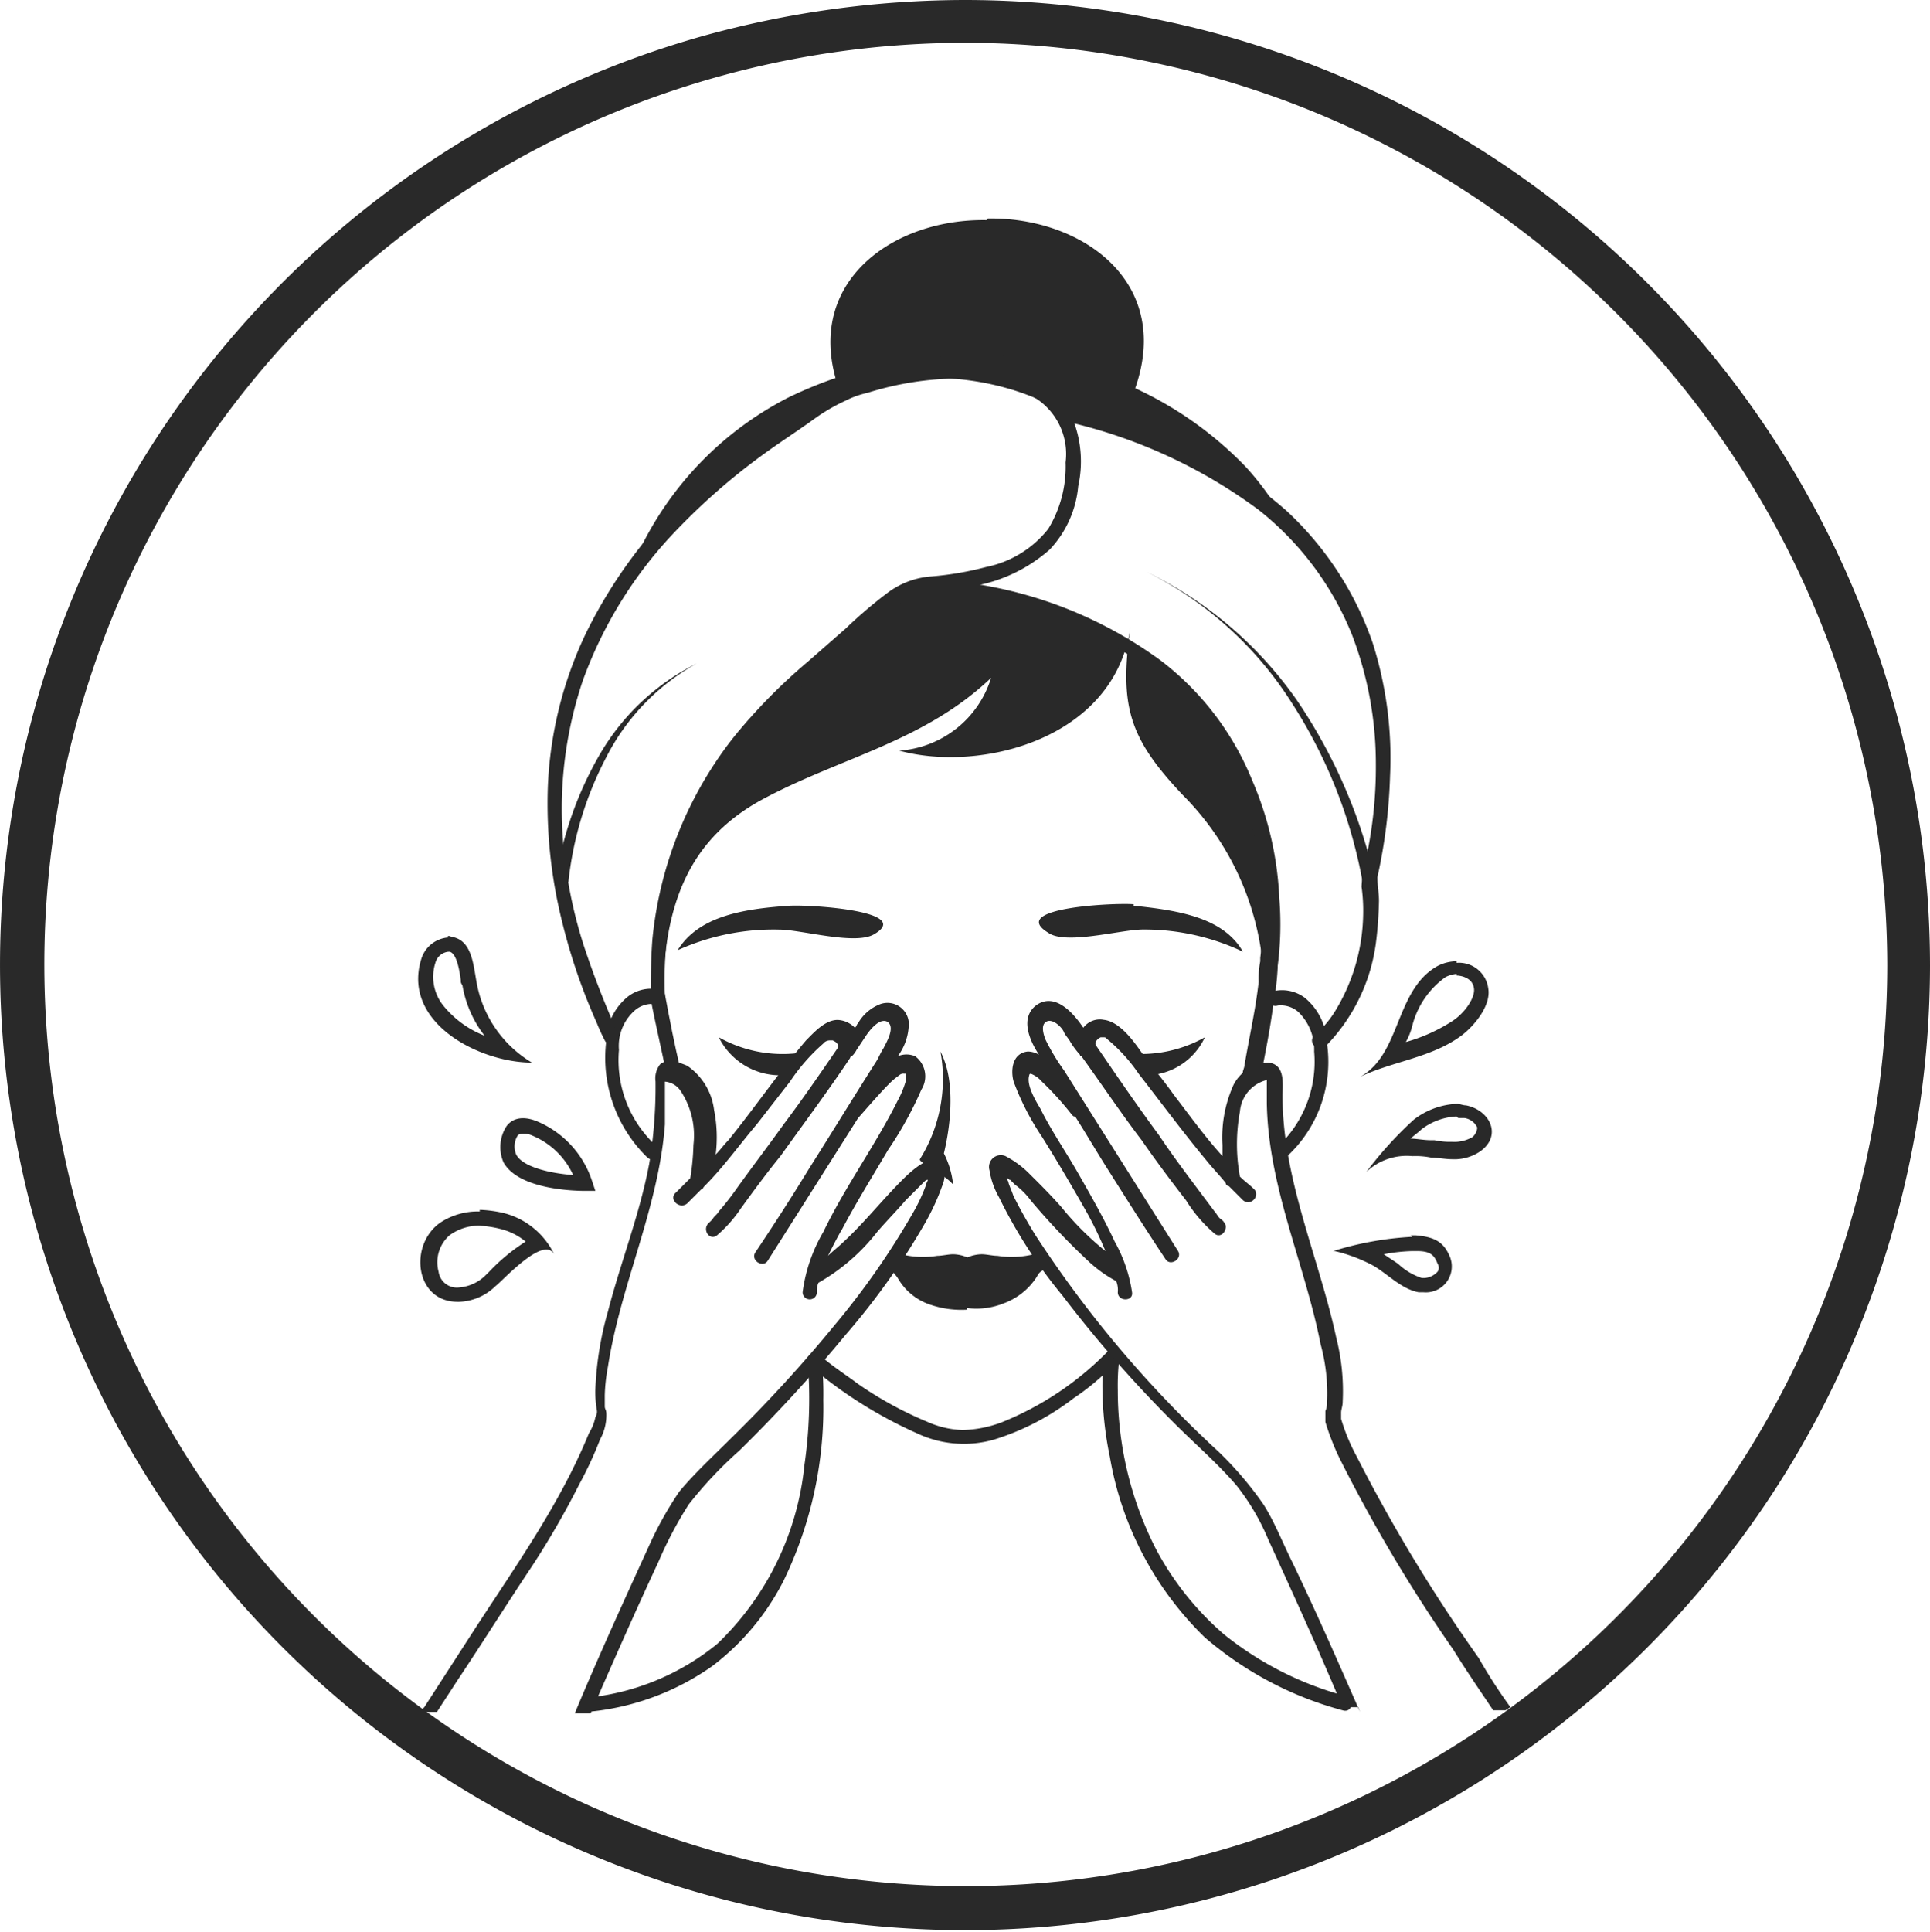
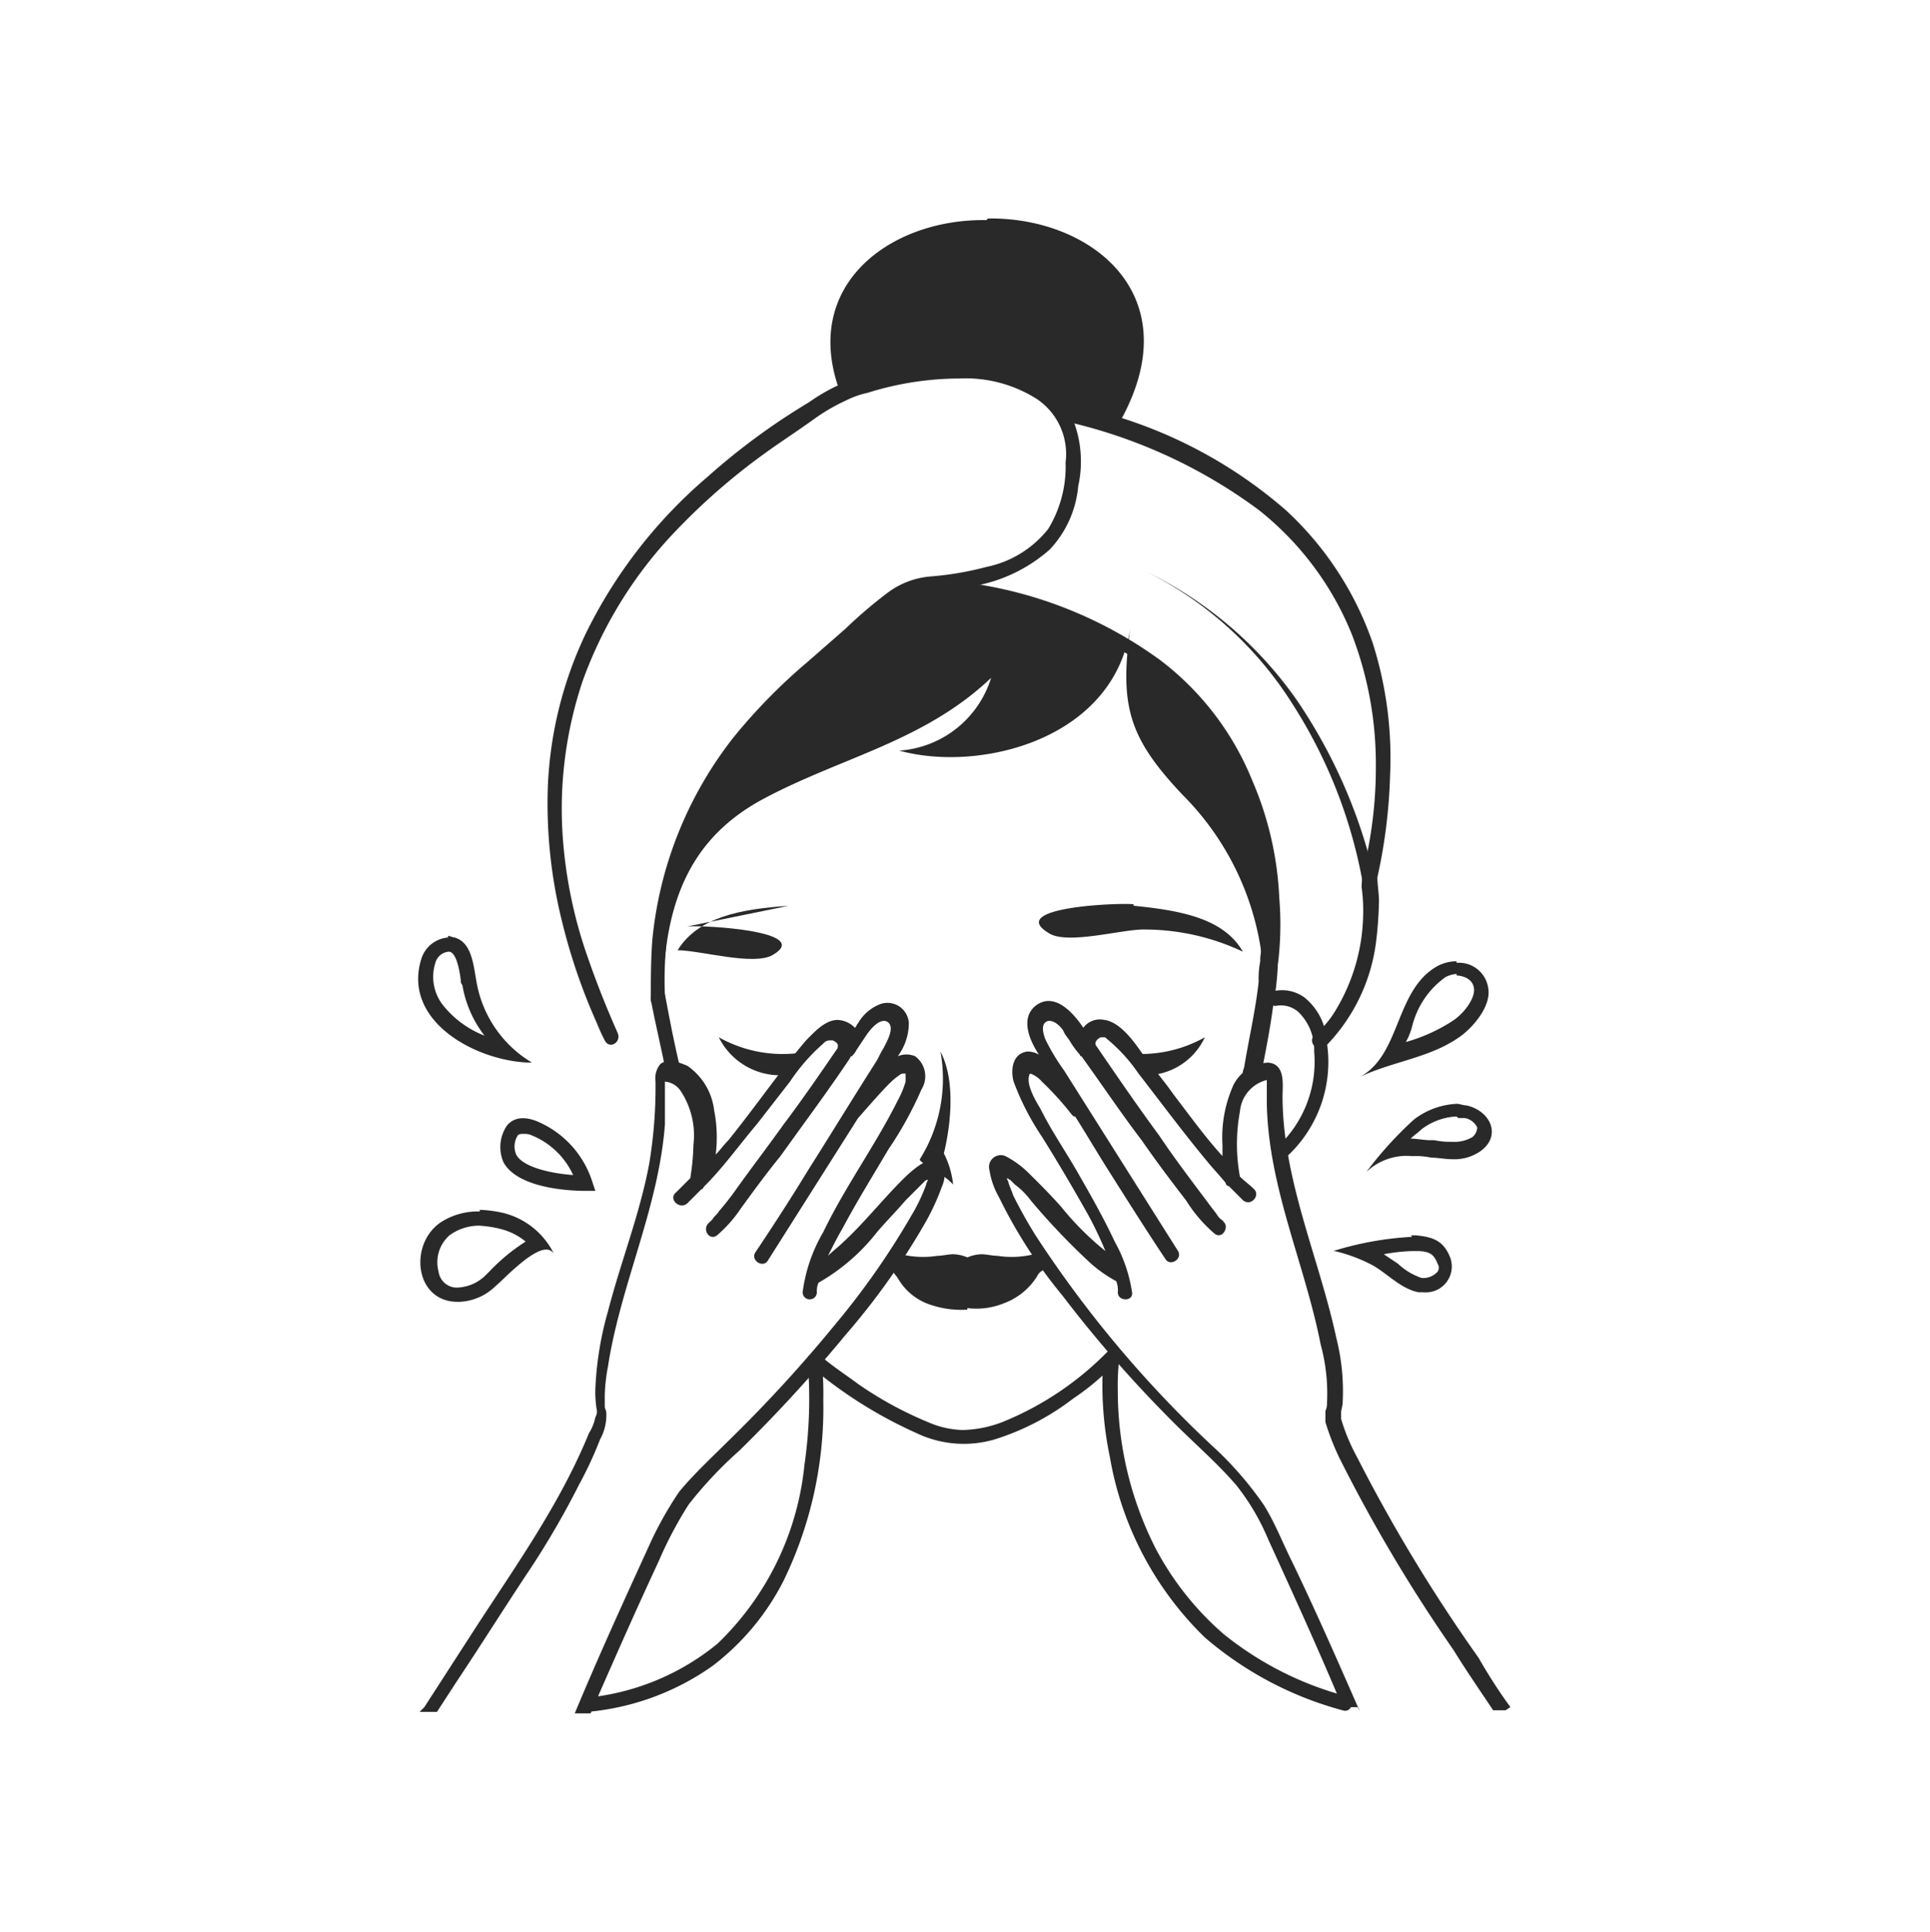
<svg xmlns="http://www.w3.org/2000/svg" width="99.961" height="100.043" viewBox="0 0 99.961 100.043">
  <g id="Layer_x0020_1" transform="translate(-0.01)">
    <g id="_105553408349312" transform="translate(0.01 0)">
      <g id="Group_2" data-name="Group 2" transform="translate(21.661 11.315)">
        <path id="Path_28" data-name="Path 28" d="M9.8,10.78a3.768,3.768,0,0,0,1.886-.246A3.434,3.434,0,0,0,13.412,9.14a.64.64,0,0,1,.328-.328c.164-.164,0-.9-.492-.82a4.808,4.808,0,0,1-1.886.082c-.246,0-.574-.082-.82-.082a1.958,1.958,0,0,0-.738.164,1.958,1.958,0,0,0-.738-.164c-.246,0-.574.082-.82.082a4.808,4.808,0,0,1-1.886-.082c-.164,0-.246-.082-.41-.082-.082,0-.41.574-.328.656a4.687,4.687,0,0,1,.574.656,3.028,3.028,0,0,0,1.722,1.394,4.988,4.988,0,0,0,1.886.246Z" transform="translate(18.639 45.639)" fill="#292929" />
        <path id="Path_29" data-name="Path 29" d="M11.477,5.8c2.46.246,4.674.656,5.658,2.378a11.936,11.936,0,0,0-5.166-1.148c-1.148,0-4.018.82-4.92.164C4.917,5.886,10.575,5.64,11.477,5.722Z" transform="translate(25.576 29.786)" fill="#292929" />
-         <path id="Path_30" data-name="Path 30" d="M10.03,5.73c-2.46.164-4.674.574-5.74,2.3A12.014,12.014,0,0,1,9.538,6.96c1.148,0,3.936.82,4.92.246,2.132-1.23-3.526-1.558-4.428-1.476Z" transform="translate(9.146 29.86)" fill="#292929" />
+         <path id="Path_30" data-name="Path 30" d="M10.03,5.73c-2.46.164-4.674.574-5.74,2.3c1.148,0,3.936.82,4.92.246,2.132-1.23-3.526-1.558-4.428-1.476Z" transform="translate(9.146 29.86)" fill="#292929" />
        <path id="Path_31" data-name="Path 31" d="M7.12,7.37a6.748,6.748,0,0,0,4.1-.82,3.406,3.406,0,0,1-3.2,1.968Z" transform="translate(29.523 35.846)" fill="#292929" />
        <path id="Path_32" data-name="Path 32" d="M7.748,8.518A3.546,3.546,0,0,1,4.55,6.55a6.748,6.748,0,0,0,4.1.82Z" transform="translate(11.018 35.846)" fill="#292929" />
        <path id="Path_33" data-name="Path 33" d="M7.053,11.97c.246-.984.738-3.608-.164-5.33a7.854,7.854,0,0,1-1.066,5.576c-.082.164,1.23.738,1.722,1.312a4.629,4.629,0,0,0-.492-1.64Z" transform="translate(20.159 36.494)" fill="#292929" />
        <path id="Path_34" data-name="Path 34" d="M13.333,1.463c-4.838-.082-9.43,3.2-7.708,8.528.246.738,7.216-3.034,11.808,1.476a7.779,7.779,0,0,1,2.542.9c4.182-6.806-1.066-11.07-6.56-10.988Z" transform="translate(16.094 -1.38)" fill="#292929" />
        <path id="Path_35" data-name="Path 35" d="M4.584,26.6c-.246-5.822.9-9.758,5.248-12.054,4.018-2.132,8.282-2.952,11.726-6.232A5.364,5.364,0,0,1,16.8,12.084c4.182,1.148,11.152-.574,11.972-6.4-.574,4.1-.082,5.74,2.706,8.692a14.421,14.421,0,0,1,3.936,13.038s6.724-21.813-17.3-23.7c-2.378.984-3.362,2.624-5.986,4.1C9.586,9.3,2.7,15.774,4.42,26.681Z" transform="translate(8.114 15.47)" fill="#292929" />
-         <path id="Path_36" data-name="Path 36" d="M3.99,13.474a17.279,17.279,0,0,1,8.2-9.02A22.1,22.1,0,0,1,21.948,2.24a18.949,18.949,0,0,1,13.94,5.822A14.578,14.578,0,0,1,38.021,11.1S32.445,6.586,26.869,5.52C24,3.47,18.422,2.486,14.322,4.7S3.99,13.556,3.99,13.556Z" transform="translate(6.986 4.813)" fill="#292929" />
        <path id="Path_37" data-name="Path 37" d="M23.126,29.568c.246-1.23.492-2.46.656-3.69a15.591,15.591,0,0,0,.246-2.05h0v-.082a16.773,16.773,0,0,0,.082-3.526,17.234,17.234,0,0,0-1.394-6.068A14.793,14.793,0,0,0,17.96,7.919a21.9,21.9,0,0,0-10-4.018L6.234,3.655c-.492-.082-.492.738,0,.738A23.077,23.077,0,0,1,16.648,7.837a15.214,15.214,0,0,1,5,5.9,17.056,17.056,0,0,1,1.558,5.9,18.51,18.51,0,0,1-.082,3.69v.082h0V23.5a4.676,4.676,0,0,0-.082,1.066c-.164,1.476-.492,2.87-.738,4.346,0,.082-.082.246-.082.328-.082.492.656.656.738.246Z" transform="translate(20.487 14.961)" fill="#292929" />
        <path id="Path_38" data-name="Path 38" d="M43.323,26.438a17.053,17.053,0,0,1-6.314-3.2,15.293,15.293,0,0,1-3.526-4.428,18.03,18.03,0,0,1-1.968-8.2A12.111,12.111,0,0,1,31.6,8.89a.379.379,0,0,0-.656-.246,16.066,16.066,0,0,1-5.412,3.608,6.083,6.083,0,0,1-2.05.41,4.8,4.8,0,0,1-1.8-.41,19.174,19.174,0,0,1-3.608-1.968c-.656-.492-1.312-.9-1.968-1.476-.246-.164-.738-.082-.656.246a23.778,23.778,0,0,1-.164,5.412,14.867,14.867,0,0,1-4.51,9.266A12.6,12.6,0,0,1,4.044,26.52c-.492.082-.492.82,0,.738a13.251,13.251,0,0,0,6.478-2.378,12.872,12.872,0,0,0,3.69-4.428,20.475,20.475,0,0,0,2.05-9.348,17.139,17.139,0,0,0-.082-2.05c-.246.082-.41.164-.656.246A22.967,22.967,0,0,0,21.1,12.826a5.672,5.672,0,0,0,4.018.328,13.046,13.046,0,0,0,4.1-2.132,12.24,12.24,0,0,0,2.214-1.886c-.246-.082-.41-.164-.656-.246a18.093,18.093,0,0,0,.328,5.166,17.041,17.041,0,0,0,4.92,9.348,18.157,18.157,0,0,0,7.134,3.772c.492.164.656-.574.246-.738Z" transform="translate(4.718 50.071)" fill="#292929" />
        <path id="Path_39" data-name="Path 39" d="M5.684,10.452c-.328-1.312-.574-2.624-.82-3.936-.082-.492-.82-.246-.738.246.246,1.312.574,2.624.82,3.936C5.028,11.19,5.766,10.944,5.684,10.452Z" transform="translate(7.917 33.667)" fill="#292929" />
        <path id="Path_40" data-name="Path 40" d="M28.9,15.088ZM2.66,43.051h.9l1.066-1.64c1.312-1.968,2.542-3.936,3.854-5.9a44.169,44.169,0,0,0,2.46-4.264,19.632,19.632,0,0,0,1.066-2.3,2.6,2.6,0,0,0,.328-1.312c0-.246-.082-.246-.082-.41v-.574a9.036,9.036,0,0,1,.164-1.476c.656-4.264,2.624-8.2,2.952-12.546V10.414h0a1.087,1.087,0,0,1,.82.492,4.171,4.171,0,0,1,.656,2.788,12.234,12.234,0,0,1-.164,1.722l-.738.738c-.41.328.164.9.574.574l.738-.738c.082,0,.082-.082.164-.164.984-.984,1.8-2.132,2.706-3.2l1.722-2.214a9.893,9.893,0,0,1,1.722-1.968.426.426,0,0,1,.328-.164h.164c.164.082.328.164.246.41-.9,1.312-1.8,2.624-2.788,3.936-.82,1.148-1.64,2.214-2.46,3.362a14.019,14.019,0,0,1-.9,1.148c-.082.164-.246.246-.328.41l-.164.164h0c-.41.328,0,.984.41.656a6.8,6.8,0,0,0,1.23-1.394c.656-.9,1.312-1.8,2.05-2.706,1.23-1.722,2.46-3.362,3.608-5.084a.08.08,0,0,1,.082-.082h0a1.132,1.132,0,0,0,.246-.328l.492-.738c.164-.246.656-.9,1.066-.738.492.246,0,1.066-.164,1.394-.164.246-.246.492-.41.738-1.148,1.8-2.3,3.69-3.444,5.494-.9,1.476-1.8,2.87-2.788,4.346-.246.41.41.82.656.41l4.674-7.38c.082-.082,1.066-1.23,1.558-1.722a3.567,3.567,0,0,1,.574-.492A.3.3,0,0,1,27.753,10h.082v.41a5.017,5.017,0,0,1-.41.984c-1.148,2.3-2.706,4.428-3.854,6.806A8.28,8.28,0,0,0,22.5,21.321a.369.369,0,0,0,.738,0,1.04,1.04,0,0,1,.082-.492A10.321,10.321,0,0,0,26.359,18.2c.492-.574.984-1.066,1.476-1.64l.738-.738.246-.246a.286.286,0,0,1,.164-.082c0,.082-.082.164-.082.246a9.088,9.088,0,0,1-.738,1.558,40.011,40.011,0,0,1-4.018,5.74,72.4,72.4,0,0,1-5.33,5.822c-.9.9-1.886,1.8-2.706,2.788a18.6,18.6,0,0,0-1.558,2.788c-1.312,2.87-2.624,5.74-3.854,8.692h.82c1.148-2.624,2.3-5.248,3.526-7.872A20.294,20.294,0,0,1,16.6,32.309a21.121,21.121,0,0,1,2.624-2.788,76.684,76.684,0,0,0,5.494-5.986,36.688,36.688,0,0,0,4.182-5.9,12.073,12.073,0,0,0,.82-1.8A1.6,1.6,0,0,0,29.8,14.76c-.492-.9-1.8.41-2.132.738-1.066,1.066-1.968,2.214-3.034,3.2-.246.246-.574.492-.82.738.246-.492.492-.984.738-1.394.738-1.394,1.558-2.706,2.378-4.1a19,19,0,0,0,1.722-3.116A1.289,1.289,0,0,0,28.327,9.1a1.149,1.149,0,0,0-.9,0A2.889,2.889,0,0,0,28,7.38,1.109,1.109,0,0,0,26.523,6.4a2.262,2.262,0,0,0-1.148.984c-.082.082-.082.164-.164.246a1.317,1.317,0,0,0-.9-.41c-.656,0-1.23.656-1.64,1.066-1.394,1.64-2.624,3.444-4.018,5.166-.246.246-.41.492-.656.738a7.2,7.2,0,0,0-.082-2.3,3.254,3.254,0,0,0-1.394-2.3c-.41-.164-.984-.41-1.394-.082a1.174,1.174,0,0,0-.246.9,24.279,24.279,0,0,1-.328,4.264c-.492,2.624-1.476,5.084-2.132,7.626a17.127,17.127,0,0,0-.656,4.018,5.414,5.414,0,0,0,.082,1.148v.082h0a.635.635,0,0,1-.082.246,2.456,2.456,0,0,1-.328.82c-1.476,3.608-3.69,6.724-5.822,10L2.906,42.805ZM23.981,8.118Zm-8.692,2.214Z" transform="translate(-2.59 34.278)" fill="#292929" />
        <path id="Path_41" data-name="Path 41" d="M20.621,10.331Zm4.838,32.8c-1.148-2.624-2.3-5.248-3.526-7.79-.492-.984-.9-2.05-1.476-2.952a18.2,18.2,0,0,0-2.3-2.706A59.055,59.055,0,0,1,8.649,18.449c-.41-.656-.82-1.394-1.148-2.05-.082-.246-.164-.41-.246-.656,0-.082-.082-.164-.082-.246.082,0,.082.082.164.082l.246.246a3.887,3.887,0,0,1,.82.82,35.668,35.668,0,0,0,2.952,3.116,6.823,6.823,0,0,0,1.476,1.066,1.216,1.216,0,0,1,.082.574c0,.492.82.492.738,0a7.682,7.682,0,0,0-.9-2.624c-.574-1.23-1.23-2.378-1.886-3.526S9.469,13.037,8.9,11.889c-.246-.41-.738-1.23-.574-1.722a.08.08,0,0,1,.082-.082,1.471,1.471,0,0,1,.574.41,15.542,15.542,0,0,1,1.558,1.722c.082.082.082.082.164.082.574.9,1.148,1.886,1.722,2.788.984,1.558,1.968,3.116,2.952,4.592.246.41.9,0,.656-.41l-5.9-9.348a10.858,10.858,0,0,1-.984-1.64c-.082-.246-.246-.738.082-.9s.82.328.9.574c.082.164.246.328.328.492a4.549,4.549,0,0,0,.492.656h0a.08.08,0,0,0,.082.082c1.066,1.476,2.05,2.952,3.116,4.346.738,1.066,1.476,2.05,2.3,3.116a7.458,7.458,0,0,0,1.476,1.722c.41.328.82-.41.41-.656.164.082-.082-.082-.164-.164s-.164-.246-.246-.328l-.738-.984c-.738-.984-1.476-1.968-2.132-2.952-1.148-1.558-2.214-3.116-3.28-4.674-.082-.164.082-.328.246-.41h.164c.082,0,.082,0,.164.082a8.6,8.6,0,0,1,1.64,1.8c1.148,1.476,2.3,3.034,3.526,4.51.328.41.656.738.984,1.148a.176.176,0,0,0,.164.164l.738.738c.41.328.9-.246.574-.574-.246-.246-.492-.41-.738-.656a9.264,9.264,0,0,1,0-3.362,1.843,1.843,0,0,1,1.394-1.64h0v1.23c.082,4.346,1.968,8.282,2.788,12.464a9.58,9.58,0,0,1,.328,3.034.892.892,0,0,1-.082.41v.574a12.886,12.886,0,0,0,.738,1.886,81.1,81.1,0,0,0,5.9,9.922c.656,1.066,1.394,2.132,2.05,3.116H33l.246-.164a26.93,26.93,0,0,1-1.64-2.542A83.8,83.8,0,0,1,25.3,29.93a10.032,10.032,0,0,1-.82-1.968v-.246h0v-.082c0-.164.082-.328.082-.574a11.159,11.159,0,0,0-.328-3.28c-.9-4.182-2.788-8.2-2.788-12.546,0-.574.164-1.64-.738-1.722a2.115,2.115,0,0,0-1.8,1.148,6.61,6.61,0,0,0-.574,3.116v.574c-.9-.984-1.722-2.132-2.542-3.2-.574-.82-1.23-1.558-1.8-2.378-.41-.574-1.066-1.394-1.8-1.476a1.068,1.068,0,0,0-1.066.41c-.492-.738-1.476-1.886-2.46-1.148-.82.656-.328,1.8.164,2.542a1.185,1.185,0,0,0-.574-.164c-.82.082-.9.984-.738,1.558a13.6,13.6,0,0,0,1.476,2.87c.82,1.312,1.64,2.706,2.378,4.018a19.706,19.706,0,0,1,.9,1.886,15.2,15.2,0,0,1-2.3-2.3C9.469,16.4,8.9,15.825,8.4,15.333a5,5,0,0,0-1.312-.984.611.611,0,0,0-.82.738,4.037,4.037,0,0,0,.492,1.394,25.623,25.623,0,0,0,3.28,5.084,64.89,64.89,0,0,0,5.822,6.642c1.066,1.066,2.214,2.05,3.2,3.2a11.871,11.871,0,0,1,1.64,2.788c1.312,2.87,2.624,5.74,3.854,8.692h.82ZM7.009,15.333Zm.082-.164Z" transform="translate(23.32 34.197)" fill="#292929" />
-         <path id="Path_42" data-name="Path 42" d="M6.5,14.425a6.016,6.016,0,0,1-1.968-5,2.451,2.451,0,0,1,.82-2.05,1.376,1.376,0,0,1,1.066-.328c.492.164.656-.656.246-.738a1.964,1.964,0,0,0-1.64.328,3,3,0,0,0-1.148,2.3A7.192,7.192,0,0,0,6.013,15c.41.328.9-.246.574-.574Z" transform="translate(5.865 33.63)" fill="#292929" />
        <path id="Path_43" data-name="Path 43" d="M8.942,14.927a6.66,6.66,0,0,0,2.132-5.986,3.132,3.132,0,0,0-1.148-2.3,1.964,1.964,0,0,0-1.64-.328.389.389,0,0,0,.246.738A1.376,1.376,0,0,1,9.6,7.383a2.72,2.72,0,0,1,.82,2.05,6.016,6.016,0,0,1-1.968,5c-.41.328.164.9.574.574Z" transform="translate(35.984 33.702)" fill="#292929" />
        <path id="Path_44" data-name="Path 44" d="M7.092,37.01Q6.108,34.8,5.37,32.582a23.8,23.8,0,0,1-1.148-6.314,20.845,20.845,0,0,1,1.066-7.462,21.99,21.99,0,0,1,4.92-7.872,33.163,33.163,0,0,1,4.428-3.854c.9-.656,1.8-1.23,2.706-1.886a9.661,9.661,0,0,1,1.558-.9,4.742,4.742,0,0,1,1.148-.41A15.971,15.971,0,0,1,24.8,3.143a6.892,6.892,0,0,1,4.018,1.066A3.432,3.432,0,0,1,30.3,7.489a6.192,6.192,0,0,1-.9,3.444A5.469,5.469,0,0,1,26.2,12.9a16.135,16.135,0,0,1-2.87.492,4.292,4.292,0,0,0-2.214.82A24.415,24.415,0,0,0,18.9,16.1l-1.968,1.722a29.143,29.143,0,0,0-3.854,3.936A20.092,20.092,0,0,0,8.9,32.172c-.082,1.066-.082,2.05-.082,3.116,0,.492.82.492.738,0a19.516,19.516,0,0,1,3.034-11.48,23.522,23.522,0,0,1,3.69-4.346,22.52,22.52,0,0,1,2.132-1.8c.738-.574,1.394-1.312,2.132-1.886A6.553,6.553,0,0,1,22.754,14.3a4.3,4.3,0,0,1,1.394-.164c.492-.082.984-.164,1.394-.246A8.017,8.017,0,0,0,29.478,12a5.491,5.491,0,0,0,1.476-3.28,5.916,5.916,0,0,0-.574-4.1c-1.722-2.542-5.494-2.542-8.2-2.132-.82.164-1.64.328-2.46.574a6.427,6.427,0,0,0-1.148.41,9.661,9.661,0,0,0-1.558.9,34.547,34.547,0,0,0-5.248,3.854,25.276,25.276,0,0,0-6.314,8.118A20.306,20.306,0,0,0,3.484,24.3a25.223,25.223,0,0,0,.738,6.97,30.539,30.539,0,0,0,1.8,5.248,9.62,9.62,0,0,0,.41.9c.246.492.9.082.656-.41Z" transform="translate(3.229 5.141)" fill="#292929" />
        <path id="Path_45" data-name="Path 45" d="M6.894,3.448A26.652,26.652,0,0,1,17.308,8.122,15.714,15.714,0,0,1,22.146,14.6a18.674,18.674,0,0,1,1.23,6.642A22.385,22.385,0,0,1,22.8,26.49a5.537,5.537,0,0,0-.164,1.148,8.912,8.912,0,0,1,.082,1.476,9.875,9.875,0,0,1-1.476,5,5.24,5.24,0,0,1-1.066,1.23c-.328.328.164.9.574.574a9.407,9.407,0,0,0,2.624-5.33,20.1,20.1,0,0,0,.164-2.214c0-.41-.082-.82-.082-1.23a27.842,27.842,0,0,0,.656-5.248,19.684,19.684,0,0,0-.9-6.888A16.813,16.813,0,0,0,18.7,8.122,24.022,24.022,0,0,0,8.78,2.956a15.946,15.946,0,0,0-1.64-.41c-.492-.082-.656.656-.246.738Z" transform="translate(26.223 6.968)" fill="#292929" />
        <path id="Path_46" data-name="Path 46" d="M18.484,19.846a25.487,25.487,0,0,0-3.69-9.43A18.86,18.86,0,0,0,7.25,3.61a20.367,20.367,0,0,1,7.79,6.642,27.254,27.254,0,0,1,4.1,9.512l-.574.082Z" transform="translate(30.459 14.678)" fill="#292929" />
-         <path id="Path_47" data-name="Path 47" d="M3.52,15.424a18.415,18.415,0,0,1,2.3-6.56,11.954,11.954,0,0,1,5-4.674A11.554,11.554,0,0,0,6.144,9.028a18.008,18.008,0,0,0-1.968,6.478l-.656-.082Z" transform="translate(3.602 18.854)" fill="#292929" />
        <path id="Path_48" data-name="Path 48" d="M13.6,6.07a2.183,2.183,0,0,0-.984.246c-2.214,1.23-1.886,4.592-4.018,5.74,1.722-.82,3.69-.984,5.248-2.132.656-.492,1.558-1.558,1.394-2.46A1.528,1.528,0,0,0,13.6,6.152Zm0,.738c.164,0,.82.082.9.656.082.492-.492,1.312-1.148,1.722a8.822,8.822,0,0,1-2.378,1.066,3.427,3.427,0,0,0,.328-.82A4.436,4.436,0,0,1,13.028,6.89a1.52,1.52,0,0,1,.574-.164Z" transform="translate(40.179 32.39)" fill="#292929" />
        <path id="Path_49" data-name="Path 49" d="M12.53,7.882a16.744,16.744,0,0,0-4.1.738h.082a8.109,8.109,0,0,1,1.968.738c.738.41,1.476,1.23,2.378,1.394H13.1a1.342,1.342,0,0,0,1.394-1.8c-.328-.82-.82-1.066-1.8-1.148h-.246Zm0,.738h.246c.738,0,.9.246,1.066.656a.372.372,0,0,1,0,.41,1.012,1.012,0,0,1-.656.328h-.164a3.277,3.277,0,0,1-1.23-.738l-.738-.492A9.035,9.035,0,0,1,12.53,8.62Z" transform="translate(38.955 44.847)" fill="#292929" />
        <path id="Path_50" data-name="Path 50" d="M13.4,6.97a3.919,3.919,0,0,0-2.3.82A19.287,19.287,0,0,0,8.64,10.5a3.035,3.035,0,0,1,2.378-.82A3.992,3.992,0,0,1,12,9.758c.328,0,.738.082,1.066.082a2.378,2.378,0,0,0,1.476-.41c1.148-.82.492-2.132-.738-2.378-.164,0-.328-.082-.492-.082Zm0,.738h.328a.875.875,0,0,1,.656.492.709.709,0,0,1-.246.492,1.861,1.861,0,0,1-1.066.246,3.677,3.677,0,0,1-.9-.082H12c-.41,0-.738-.082-1.066-.082h0c.164-.164.41-.328.574-.492a3.251,3.251,0,0,1,1.8-.656Z" transform="translate(40.467 38.87)" fill="#292929" />
        <path id="Path_51" data-name="Path 51" d="M4.4,7.872c-.164,0-.246,0-.328.082a1.069,1.069,0,0,0-.082.984c.328.656,1.8.984,2.952,1.066A4.017,4.017,0,0,0,4.81,7.954.892.892,0,0,0,4.4,7.872Zm3.772,2.952H7.6c-.328,0-3.444,0-4.264-1.476A1.984,1.984,0,0,1,3.5,7.462c.246-.328.738-.574,1.558-.246a5.052,5.052,0,0,1,2.87,3.116l.164.492Z" transform="translate(1.082 39.526)" fill="#292929" />
        <path id="Path_52" data-name="Path 52" d="M5.745,7.722A3.522,3.522,0,0,0,3.7,8.3c-1.64,1.148-1.312,4.1.9,4.1h.082a2.825,2.825,0,0,0,1.886-.82c.246-.164,1.8-1.886,2.624-1.886a.451.451,0,0,1,.41.246A4,4,0,0,0,6.975,7.8a6.33,6.33,0,0,0-1.23-.164Zm0,.738a5.643,5.643,0,0,1,1.066.164,3.3,3.3,0,0,1,1.312.656,9.911,9.911,0,0,0-1.886,1.558L6.073,11a2.188,2.188,0,0,1-1.394.656h0a.954.954,0,0,1-1.066-.82,1.859,1.859,0,0,1,.574-1.886,2.6,2.6,0,0,1,1.64-.492Z" transform="translate(-2.559 43.695)" fill="#292929" />
        <path id="Path_53" data-name="Path 53" d="M4.2,5.992A1.58,1.58,0,0,0,2.8,7.14c-.984,3.28,3.034,5.33,5.74,5.33a6.079,6.079,0,0,1-2.87-4.182c-.164-.9-.246-2.05-1.148-2.3-.082,0-.246-.082-.328-.082Zm0,.738h.082c.328.082.492.82.574,1.476a.3.3,0,0,0,.082.246,5.854,5.854,0,0,0,1.148,2.624A5.155,5.155,0,0,1,3.951,9.518,2.378,2.378,0,0,1,3.541,7.3.777.777,0,0,1,4.2,6.73Z" transform="translate(-2.651 31.238)" fill="#292929" />
      </g>
-       <path id="Path_123" data-name="Path 123" d="M99.971,50.021h0A49.98,49.98,0,1,1,36.337,1.886,50.963,50.963,0,0,1,49.949,0,50.01,50.01,0,0,1,99.971,50.021h0Zm-2.214,0h0A47.837,47.837,0,0,0,59.544,3.2a47.034,47.034,0,0,0-9.594-.984A47.725,47.725,0,1,0,97.757,49.939h0Z" transform="translate(-0.01 0)" fill="#292929" fill-rule="evenodd" />
    </g>
  </g>
</svg>